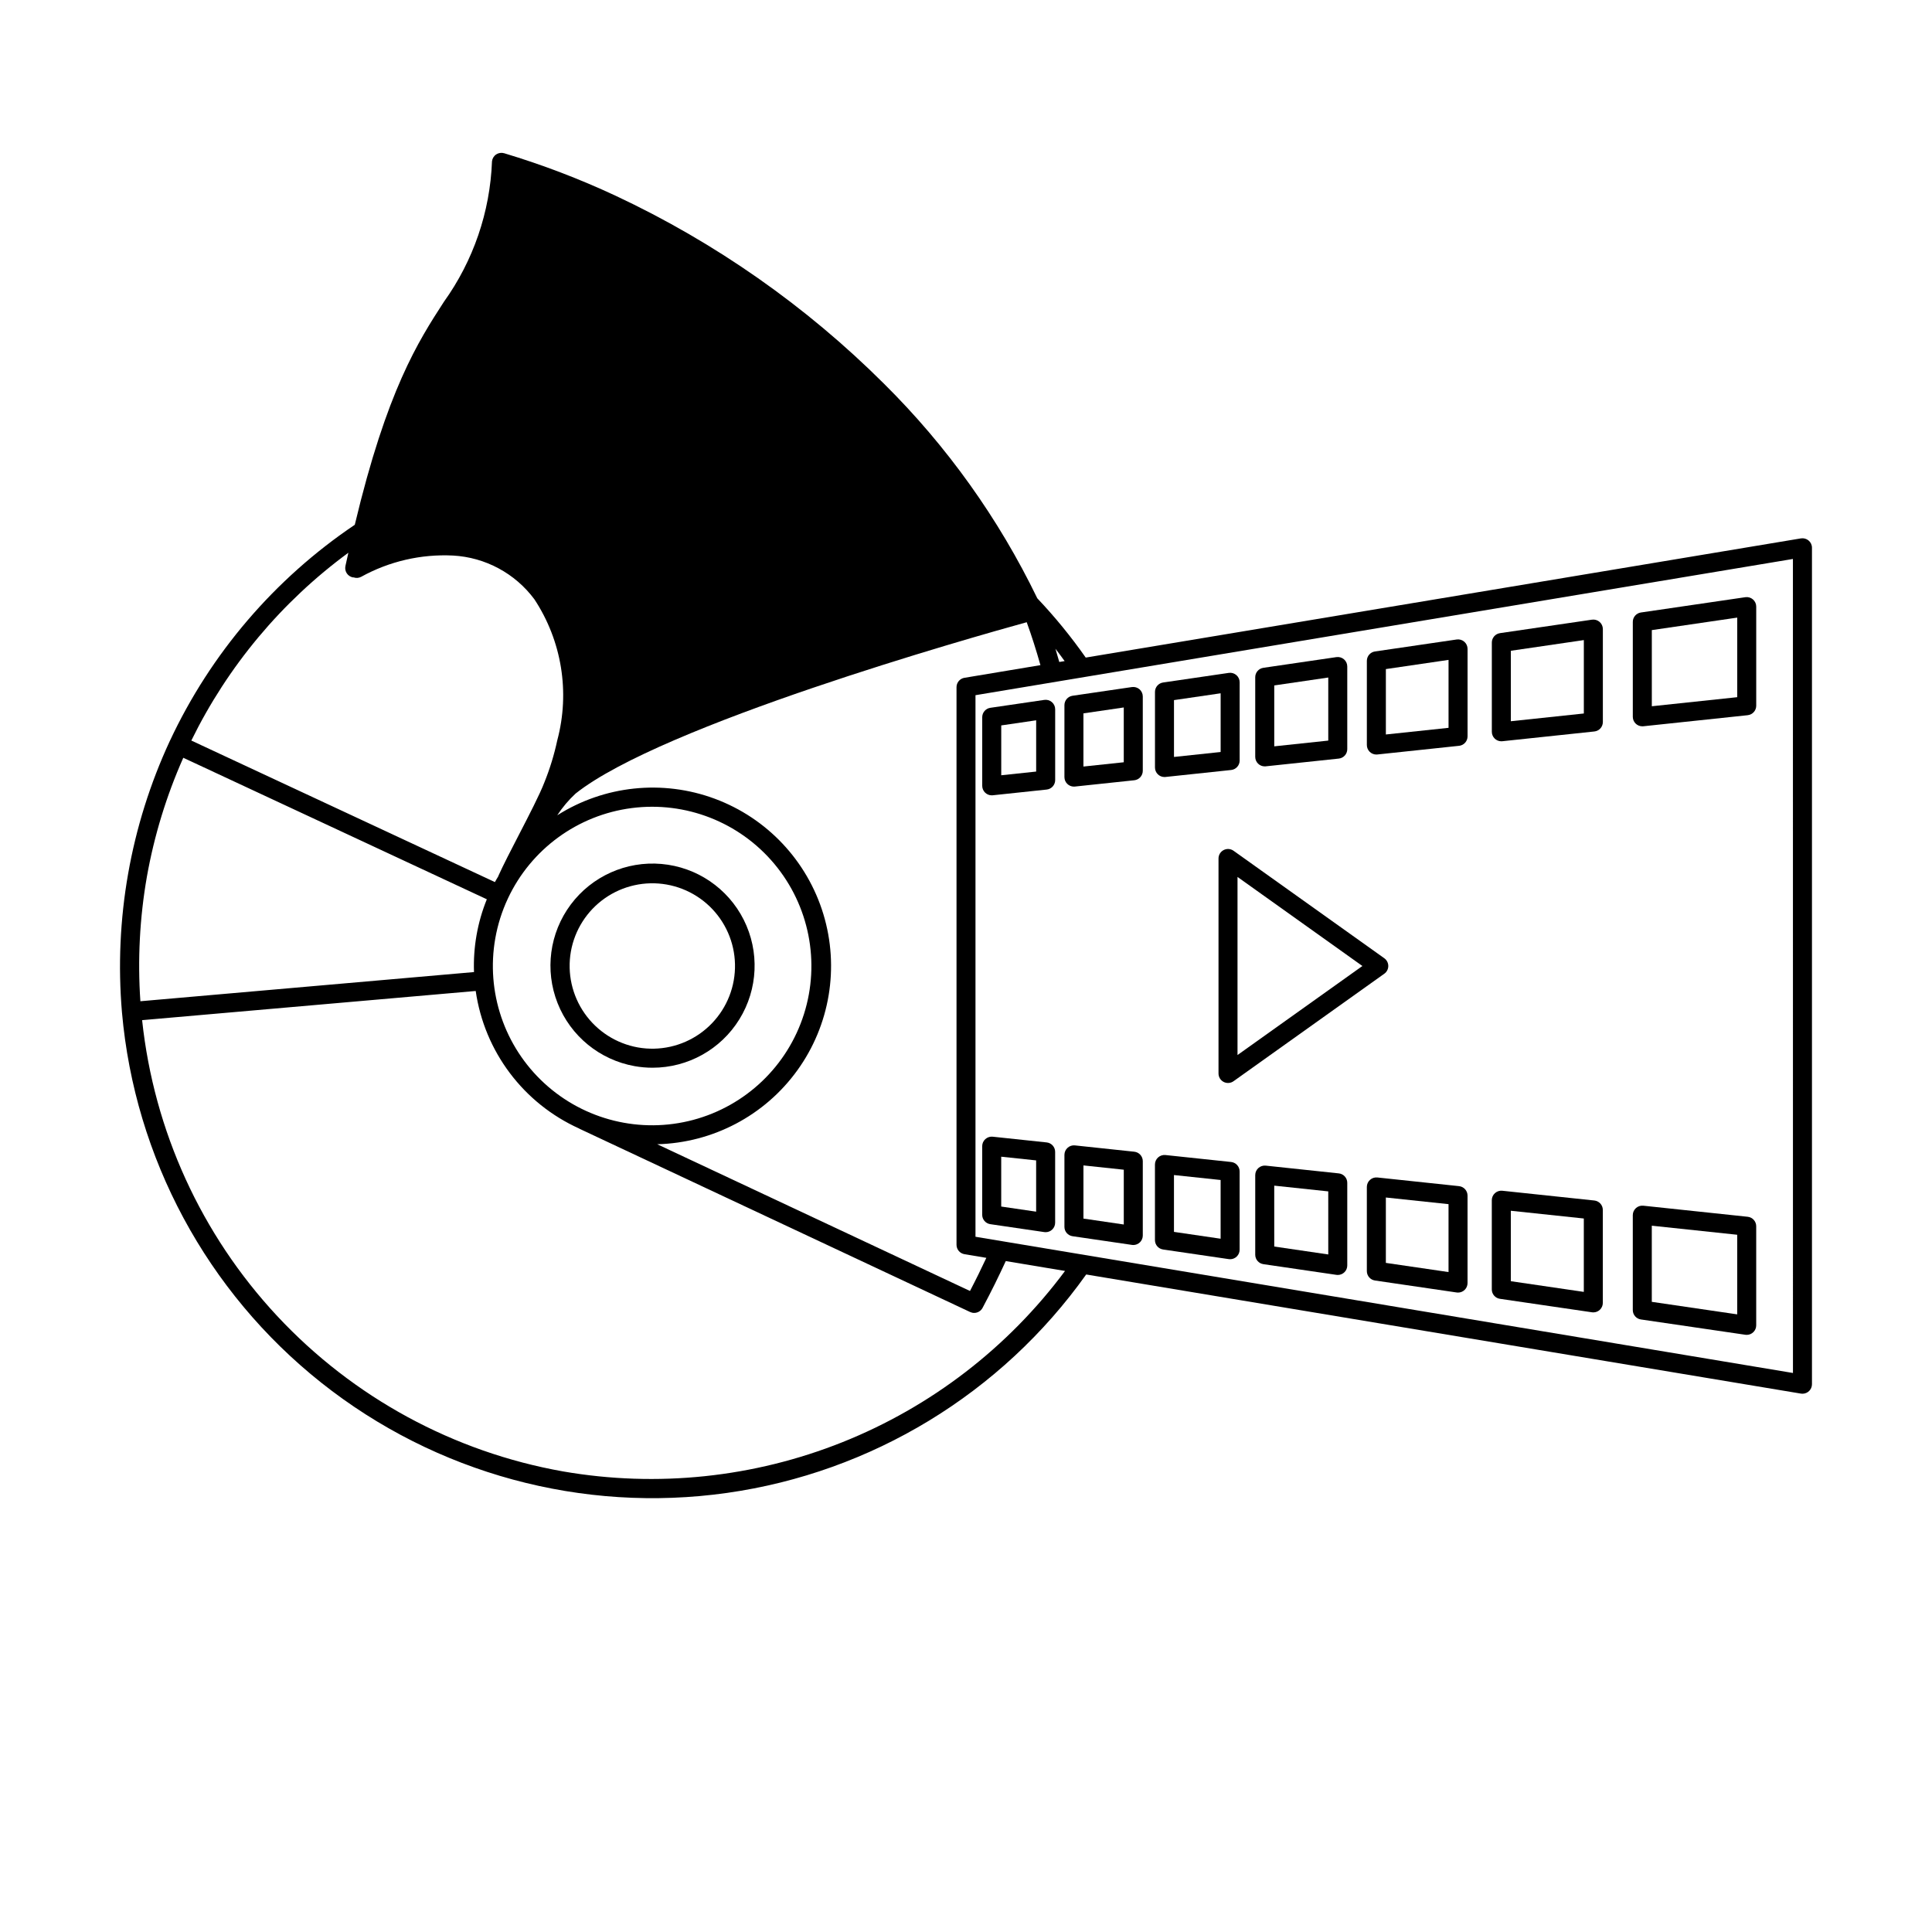
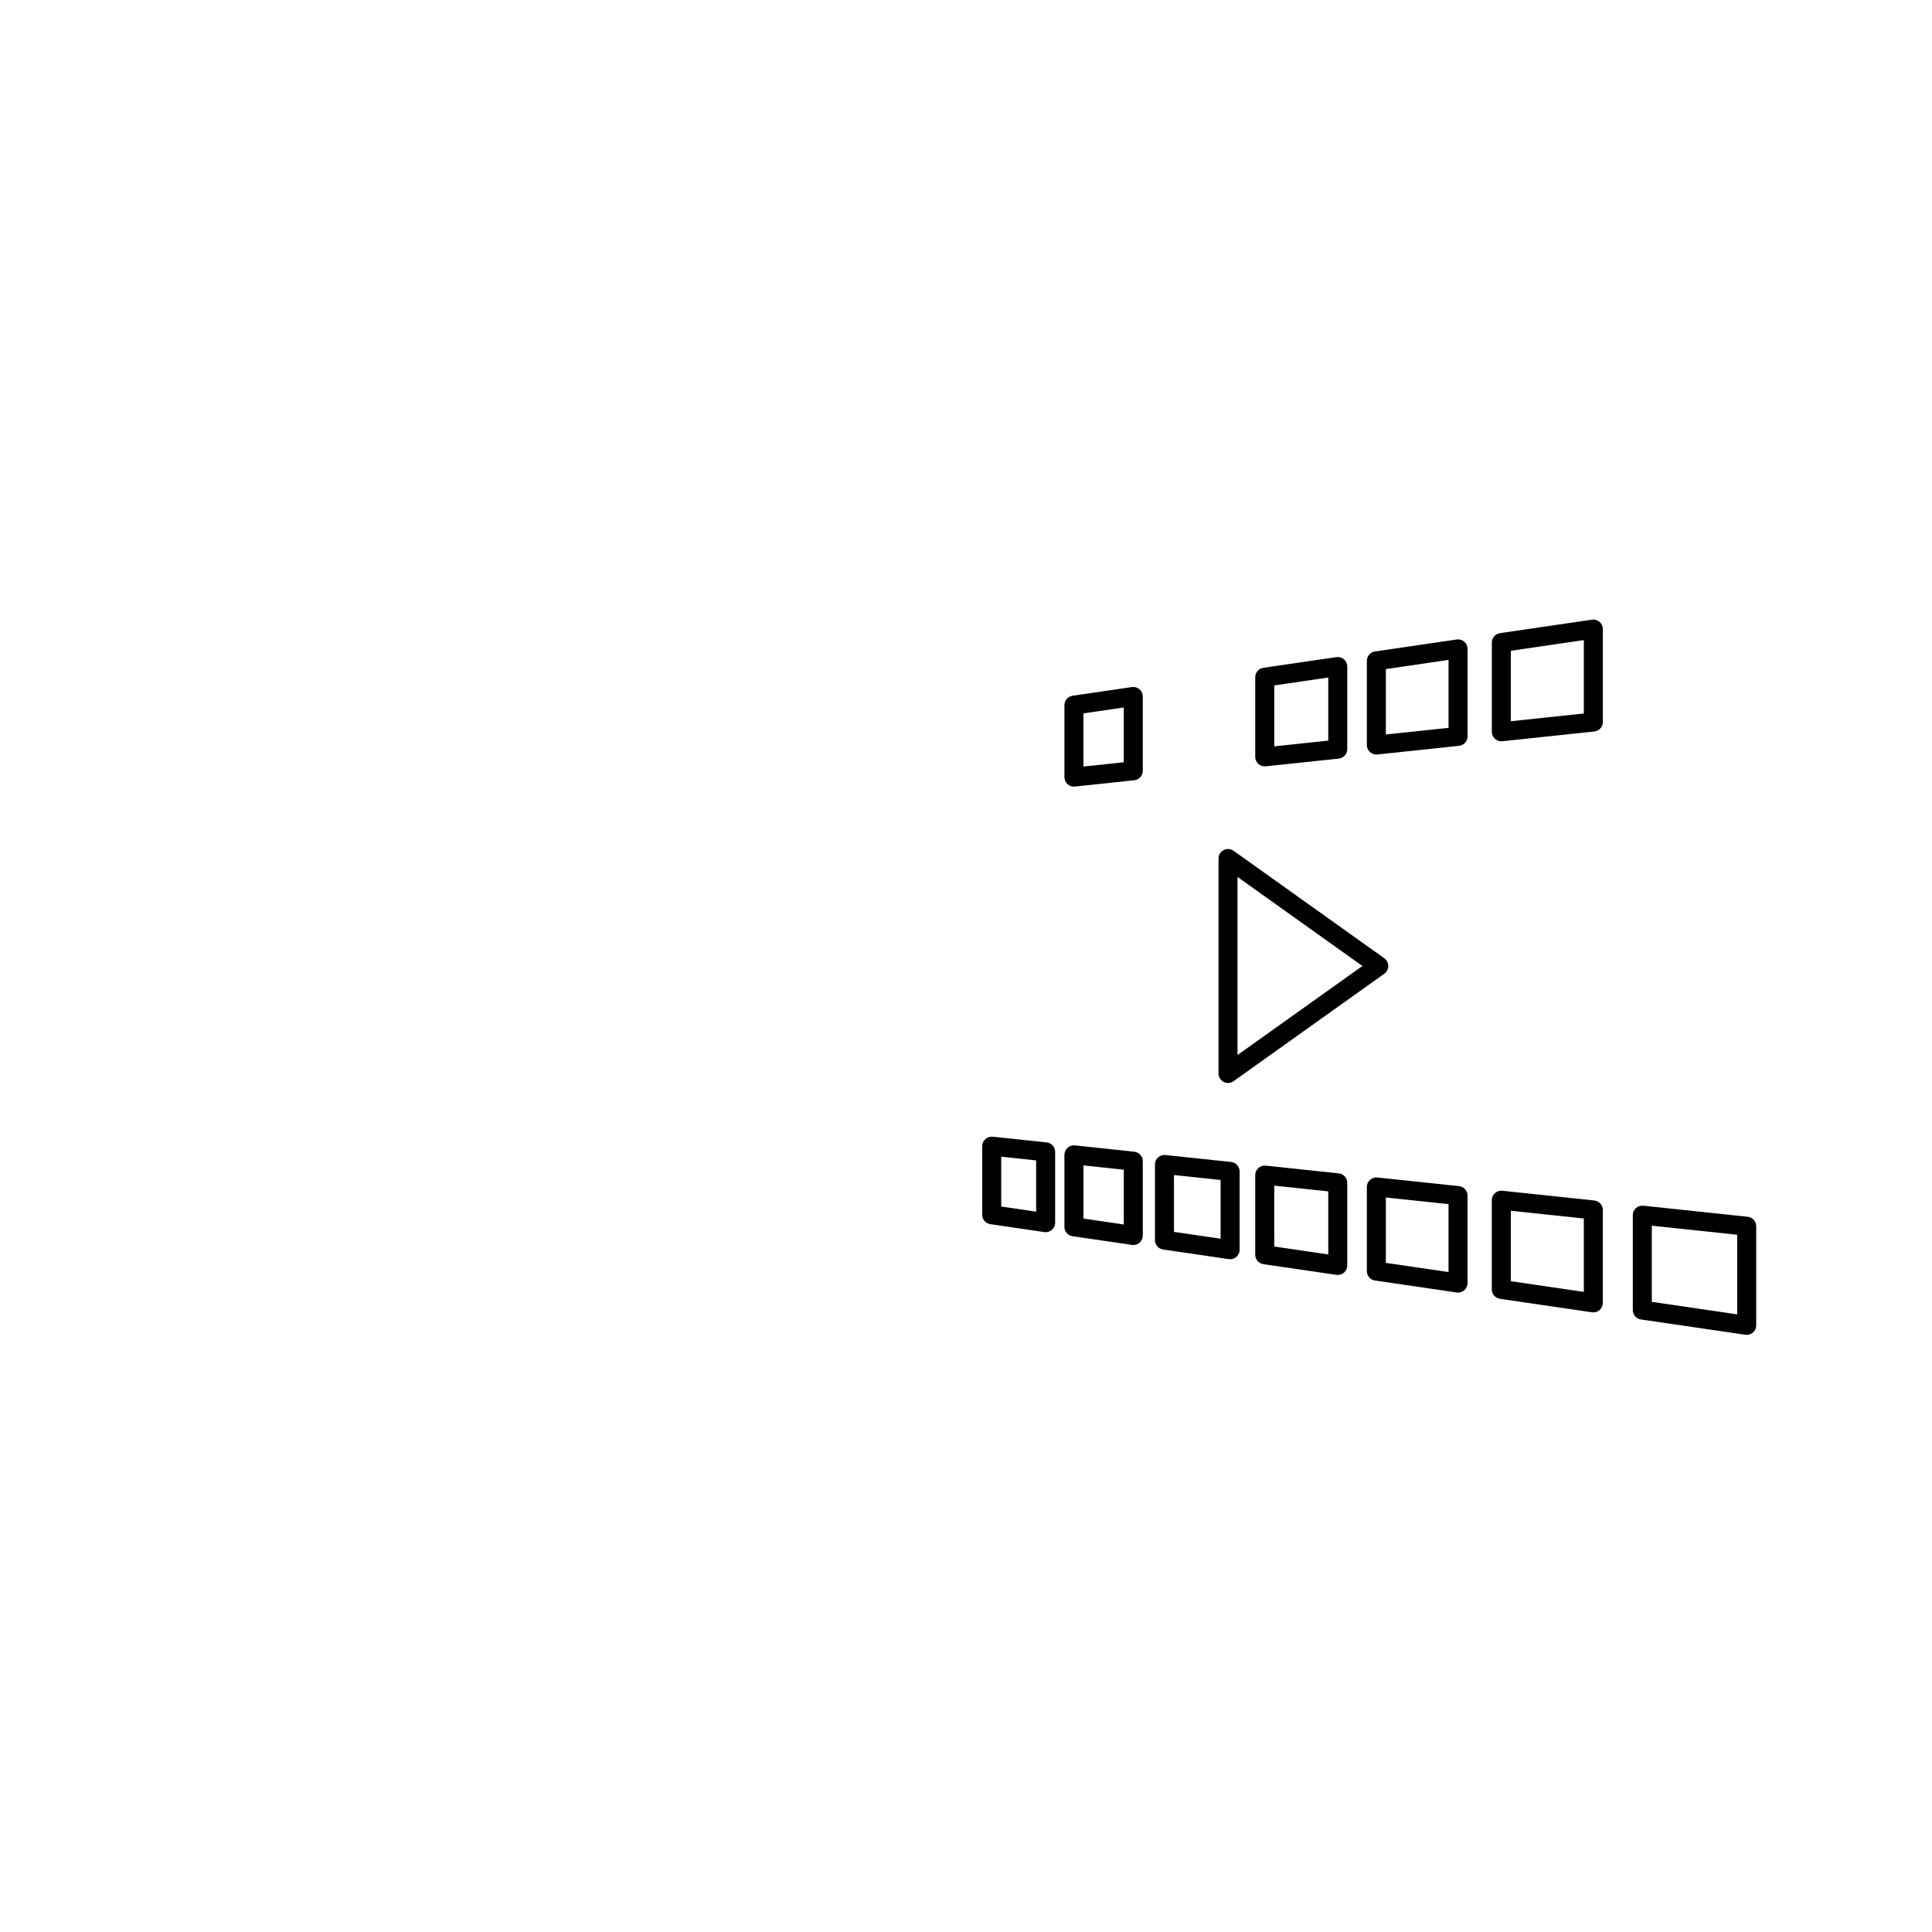
<svg xmlns="http://www.w3.org/2000/svg" fill="#000000" width="800px" height="800px" version="1.1" viewBox="144 144 512 512">
  <g>
-     <path d="m312.19 426.54c1.562 0.277 3.148 0.418 4.738 0.418 9.383 0 18.094-4.859 23.02-12.844 4.93-7.984 5.367-17.949 1.16-26.336-4.203-8.387-12.457-13.996-21.801-14.82-9.348-0.824-18.453 3.25-24.062 10.77-5.609 7.519-6.926 17.41-3.473 26.133 3.453 8.727 11.18 15.035 20.418 16.68zm-16.906-30.348c1.008-5.723 4.25-10.812 9.012-14.148 4.762-3.332 10.652-4.641 16.375-3.633 5.727 1.012 10.816 4.25 14.148 9.012 3.336 4.762 4.641 10.652 3.633 16.379-1.008 5.723-4.25 10.812-9.012 14.148-4.758 3.332-10.648 4.641-16.375 3.633-5.719-1.02-10.801-4.262-14.137-9.023-3.332-4.758-4.641-10.641-3.644-16.367z" />
-     <path d="m621.67 513.35c1.395 0 2.519-1.125 2.519-2.516v-221.67c0.004-0.742-0.324-1.445-0.891-1.922-0.566-0.477-1.309-0.68-2.039-0.562l-189.53 31.586c-3.887-5.547-8.176-10.797-12.836-15.711-10.215-21.117-23.949-40.34-40.613-56.852-20.676-20.609-44.766-37.477-71.203-49.859-9.539-4.449-19.387-8.207-29.465-11.234-0.719-0.211-1.496-0.094-2.121 0.316-0.625 0.414-1.031 1.09-1.109 1.836-0.504 13.391-4.938 26.336-12.746 37.223-6.793 10.484-15.102 23.387-23.617 59.09-21.227 14.297-38.168 34.094-49.004 57.273l-0.016 0.023-0.004 0.02h-0.004c-10.41 22.445-14.777 47.223-12.672 71.879l-0.004 0.023 0.004 0.02h0.004c3.402 38.562 22.496 74.035 52.809 98.109 30.316 24.074 69.191 34.641 107.52 29.219 38.328-5.422 72.75-26.352 95.199-57.891l189.41 31.57c0.137 0.02 0.273 0.031 0.41 0.031zm-222.08-36.977 5.801 0.969c-1.332 2.848-2.742 5.738-4.332 8.781l-82.887-38.887c14.758-0.371 28.492-7.617 37.129-19.586 8.641-11.969 11.191-27.285 6.898-41.41-4.293-14.121-14.934-25.43-28.773-30.566-13.836-5.137-29.281-3.516-41.75 4.387 1.383-2.113 3.016-4.047 4.863-5.762 22.848-18.168 104.98-41.387 119.55-45.406 1.309 3.602 2.512 7.379 3.637 11.375l-20.133 3.356v-0.004c-1.215 0.203-2.106 1.254-2.106 2.488v147.78c0 1.23 0.891 2.281 2.106 2.484zm-124.33-83.715c0.641-3.629 1.754-7.156 3.312-10.492l0.02-0.023 0.016-0.059c6.125-13.055 18.488-22.082 32.785-23.934 14.301-1.855 28.555 3.719 37.805 14.777 9.25 11.062 12.215 26.078 7.859 39.824-4.352 13.746-15.422 24.316-29.352 28.035-13.934 3.715-28.797 0.066-39.422-9.684s-15.535-24.246-13.023-38.445zm149.46-73.227c-0.332-1.195-0.676-2.356-1.02-3.508 0.848 1.086 1.645 2.18 2.441 3.273zm-188.4-28.953c-0.262 1.188-0.523 2.312-0.785 3.547h0.004c-0.289 1.359 0.582 2.695 1.941 2.984 0.078 0.016 0.156-0.008 0.234 0v0.004c0.652 0.23 1.371 0.176 1.984-0.145 7.434-4.109 15.867-6.066 24.348-5.644 8.562 0.469 16.469 4.719 21.578 11.602 7.258 11.016 9.465 24.605 6.062 37.352-0.816 3.809-1.957 7.543-3.418 11.156-1.227 3.199-4.043 8.648-6.769 13.918-2.078 4.023-4.109 7.949-5.402 10.809-0.02 0.043-0.016 0.09-0.031 0.133-0.305 0.523-0.625 1.031-0.91 1.566l-80.453-37.508c9.652-19.707 23.93-36.785 41.617-49.773zm-53.398 85.875c1.934-10.863 5.172-21.453 9.652-31.535l80.441 37.5c-2.477 6.117-3.637 12.691-3.402 19.289l-88.41 7.731c-0.758-11.023-0.18-22.102 1.719-32.984zm110.31 157.59c-29.047-5.148-55.633-19.598-75.758-41.168-20.121-21.566-32.691-49.094-35.812-78.426l88.41-7.731h-0.004c2.312 16.039 12.652 29.785 27.418 36.453 0.031 0.016 0.047 0.043 0.078 0.059l103.53 48.566c0.336 0.156 0.699 0.238 1.07 0.238 0.93 0 1.785-0.512 2.223-1.332 2.328-4.363 4.324-8.426 6.152-12.406l15.707 2.617v-0.004c-15.09 20.293-35.512 36.004-58.992 45.383-23.484 9.379-49.109 12.062-74.023 7.75zm325.92-26.09-216.64-36.102v-143.52l216.63-36.102z" />
-     <path d="m406.82 354.77c0.09 0 0.18-0.004 0.266-0.012l14.293-1.516c1.281-0.137 2.254-1.219 2.254-2.504v-18.766c0-0.734-0.316-1.43-0.871-1.906-0.555-0.48-1.289-0.691-2.012-0.586l-14.293 2.094c-1.238 0.18-2.156 1.242-2.156 2.492v18.188c0.004 1.387 1.129 2.516 2.519 2.516zm2.519-18.527 9.254-1.355v13.586l-9.254 0.98z" />
    <path d="m406.45 468.42 14.293 2.094c0.121 0.02 0.242 0.027 0.363 0.027 0.668 0 1.309-0.262 1.781-0.734s0.738-1.113 0.738-1.785v-18.766c0-1.289-0.973-2.367-2.254-2.504l-14.293-1.516c-0.707-0.074-1.418 0.156-1.949 0.633-0.531 0.477-0.832 1.156-0.836 1.871v18.188c0 1.254 0.918 2.312 2.156 2.492zm2.883-17.883 9.254 0.98v13.586l-9.254-1.355z" />
    <path d="m428.6 352.46c0.09 0 0.18-0.004 0.266-0.016l15.73-1.668c1.281-0.133 2.254-1.215 2.254-2.504v-19.703c0-0.73-0.32-1.426-0.871-1.906-0.555-0.473-1.289-0.688-2.012-0.586l-15.73 2.305c-1.238 0.18-2.152 1.242-2.152 2.492v19.066c0 1.391 1.129 2.516 2.516 2.519zm2.519-19.41 10.691-1.566v14.523l-10.691 1.133z" />
    <path d="m428.24 471.61 15.73 2.301v0.004c0.121 0.016 0.242 0.023 0.363 0.027 0.668 0 1.309-0.266 1.781-0.738 0.473-0.473 0.738-1.113 0.738-1.781v-19.703c0-1.289-0.973-2.367-2.254-2.504l-15.727-1.672c-0.711-0.078-1.422 0.152-1.949 0.633-0.531 0.477-0.836 1.16-0.836 1.871v19.07c-0.004 1.254 0.914 2.312 2.152 2.492zm2.883-18.762 10.691 1.137v14.52l-10.691-1.566z" />
-     <path d="m452.6 349.92c0.09 0 0.18-0.004 0.266-0.016l17.402-1.848c1.281-0.137 2.254-1.215 2.254-2.504v-20.742 0.004c0-0.734-0.316-1.43-0.871-1.906-0.555-0.48-1.289-0.695-2.012-0.586l-17.402 2.547c-1.238 0.18-2.156 1.242-2.156 2.492v20.039c0.004 1.391 1.129 2.516 2.519 2.519zm2.519-20.383 12.363-1.809v15.559l-12.363 1.312z" />
    <path d="m452.23 475.13 17.402 2.551c0.121 0.016 0.242 0.023 0.363 0.027 0.668 0 1.309-0.266 1.781-0.738s0.738-1.113 0.738-1.781v-20.742c0-1.289-0.973-2.371-2.254-2.508l-17.402-1.844c-0.711-0.074-1.418 0.156-1.949 0.633-0.531 0.477-0.832 1.156-0.836 1.871v20.039c0 1.25 0.918 2.309 2.156 2.492zm2.883-19.73 12.363 1.312v15.562l-12.363-1.812z" />
    <path d="m479.17 347.1c0.086 0 0.176-0.004 0.266-0.016l19.355-2.051c1.281-0.137 2.25-1.215 2.25-2.504v-21.895c0.004-0.73-0.316-1.426-0.867-1.906-0.555-0.477-1.289-0.691-2.016-0.586l-19.355 2.832v0.004c-1.234 0.18-2.156 1.242-2.152 2.492v21.109c0 1.391 1.129 2.519 2.519 2.519zm2.519-21.453 14.316-2.098v16.715l-14.316 1.52z" />
    <path d="m498.79 454.96-19.355-2.055c-0.711-0.074-1.418 0.156-1.949 0.633-0.531 0.477-0.836 1.16-0.836 1.871v21.113c0 1.25 0.918 2.312 2.152 2.492l19.355 2.836c0.121 0.016 0.242 0.027 0.367 0.027 0.668 0 1.309-0.266 1.781-0.738 0.473-0.473 0.738-1.113 0.734-1.781v-21.895c0-1.289-0.969-2.367-2.25-2.504zm-2.785 21.484-14.316-2.098-0.004-16.137 14.316 1.52z" />
    <path d="m508.75 343.96c0.09 0 0.176-0.004 0.266-0.016l21.648-2.297v0.004c1.281-0.137 2.254-1.215 2.254-2.504v-23.184c0-0.73-0.316-1.43-0.871-1.906-0.555-0.48-1.289-0.691-2.012-0.586l-21.648 3.172c-1.238 0.18-2.156 1.238-2.156 2.492v22.309-0.004c0.004 1.391 1.129 2.519 2.519 2.519zm2.519-22.648 16.609-2.434v18.004l-16.609 1.762z" />
    <path d="m530.66 458.34-21.648-2.297v0.004c-0.711-0.078-1.422 0.152-1.949 0.633-0.531 0.477-0.836 1.156-0.836 1.871v22.305c0 1.25 0.918 2.312 2.156 2.492l21.648 3.172c0.117 0.016 0.242 0.023 0.363 0.027 0.668 0 1.309-0.266 1.781-0.738 0.473-0.473 0.738-1.113 0.738-1.781v-23.184c0-1.285-0.973-2.367-2.254-2.504zm-2.785 22.77-16.609-2.43v-17.328l16.609 1.762z" />
    <path d="m541.87 340.45c0.09 0 0.176-0.004 0.266-0.016l24.383-2.586c1.281-0.133 2.254-1.215 2.254-2.504v-24.633c0-0.73-0.316-1.426-0.871-1.906-0.555-0.477-1.289-0.691-2.012-0.586l-24.383 3.57v0.004c-1.238 0.18-2.156 1.242-2.156 2.492v23.645c0.004 1.391 1.129 2.516 2.519 2.519zm2.519-23.988 19.344-2.832v19.453l-19.344 2.051z" />
    <path d="m541.5 488.2 24.383 3.57c0.121 0.02 0.242 0.027 0.363 0.027 0.668 0 1.309-0.266 1.781-0.738s0.738-1.113 0.738-1.781v-24.629c0-1.289-0.973-2.367-2.254-2.504l-24.383-2.586c-0.711-0.074-1.418 0.156-1.949 0.633-0.531 0.477-0.836 1.156-0.836 1.871v23.645c0 1.25 0.918 2.312 2.156 2.492zm2.883-23.336 19.344 2.051v19.449l-19.344-2.832z" />
-     <path d="m579.23 336.48c0.086 0 0.176-0.004 0.266-0.012l27.672-2.934-0.004-0.004c1.281-0.133 2.254-1.215 2.254-2.504v-26.27c0-0.73-0.316-1.43-0.871-1.906-0.555-0.48-1.289-0.691-2.012-0.586l-27.672 4.051c-1.238 0.18-2.156 1.242-2.152 2.492v25.156c0 1.387 1.129 2.516 2.519 2.516zm2.519-25.496 22.633-3.312v21.09l-22.633 2.402z" />
    <path d="m578.86 493.67 27.672 4.055c0.121 0.02 0.242 0.027 0.363 0.027 0.668 0 1.309-0.266 1.781-0.738 0.473-0.473 0.738-1.113 0.738-1.781v-26.273c0-1.285-0.973-2.367-2.254-2.504l-27.668-2.934c-0.711-0.074-1.418 0.156-1.949 0.633s-0.836 1.156-0.836 1.871v25.152c0 1.254 0.918 2.312 2.152 2.492zm2.883-24.848 22.633 2.402v21.094l-22.633-3.316z" />
    <path d="m511.91 400c0-0.816-0.395-1.582-1.059-2.055l-39.953-28.488c-0.77-0.547-1.777-0.617-2.617-0.184-0.836 0.43-1.363 1.293-1.363 2.234v56.977c0 0.945 0.527 1.809 1.363 2.238 0.84 0.434 1.848 0.363 2.617-0.188l39.957-28.488-0.004 0.004c0.664-0.473 1.059-1.238 1.059-2.051zm-39.957 23.594v-47.195l33.098 23.602z" />
  </g>
</svg>